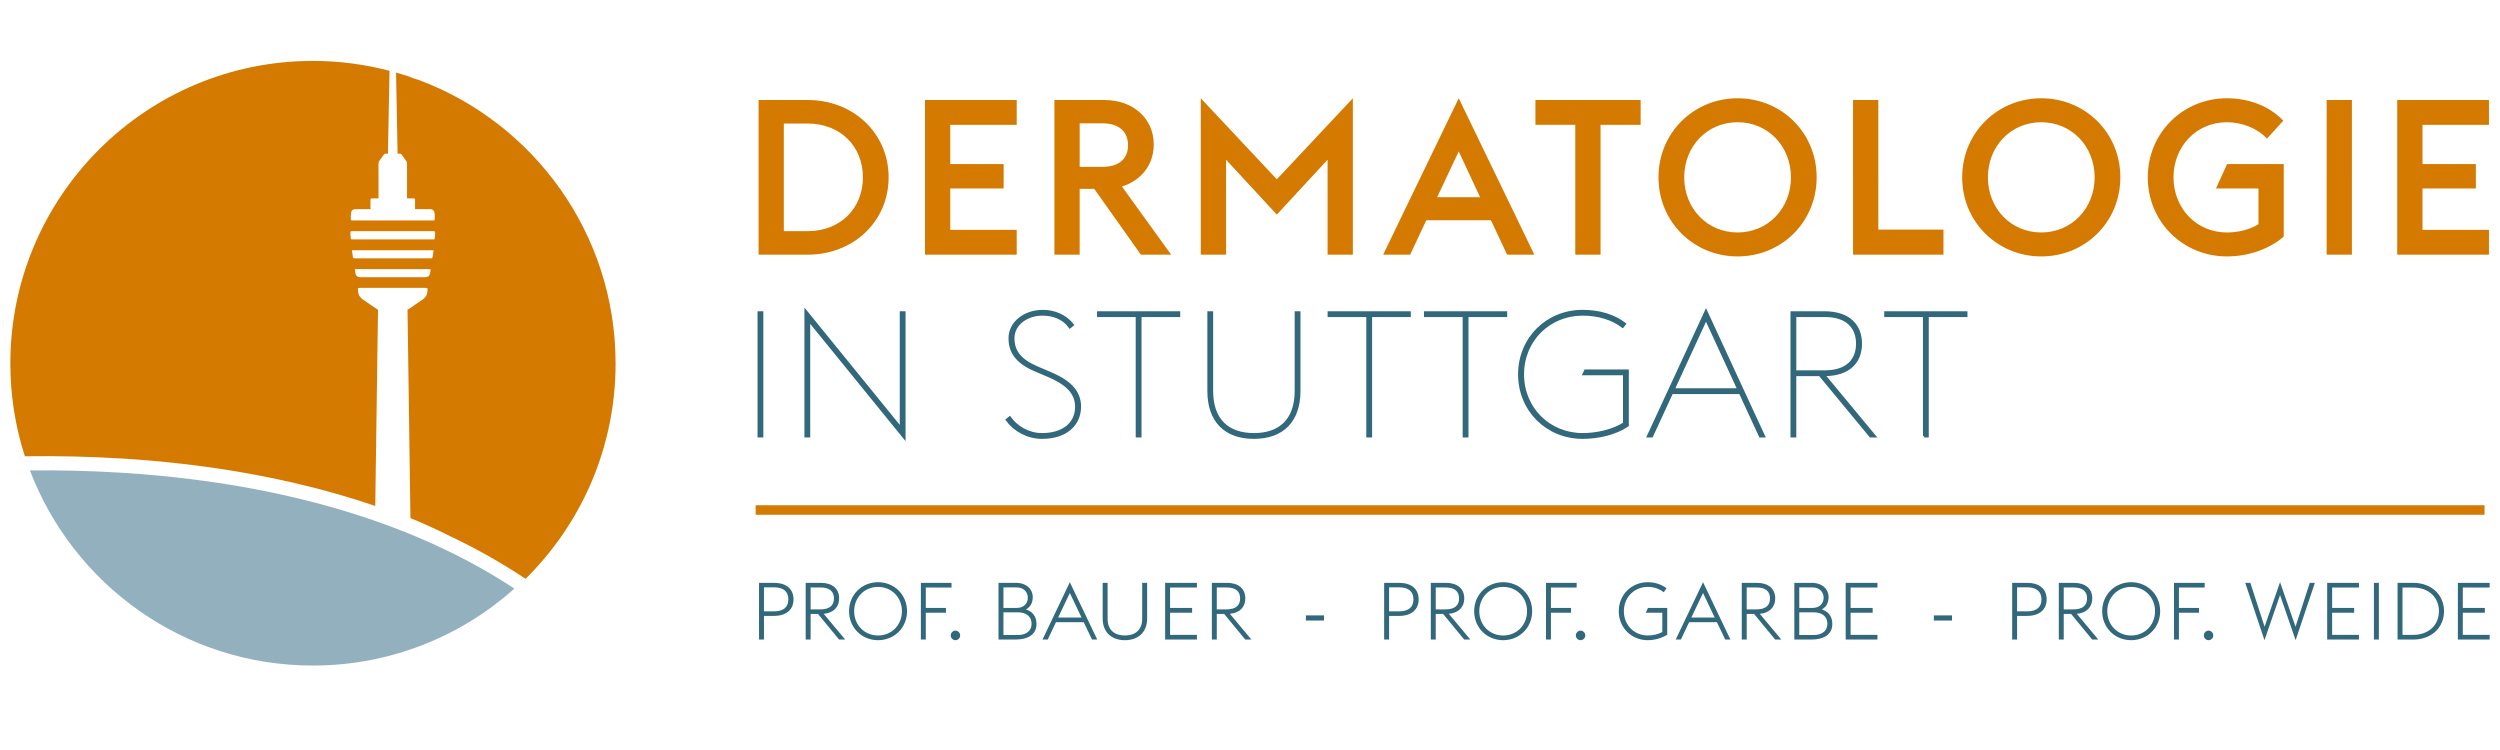
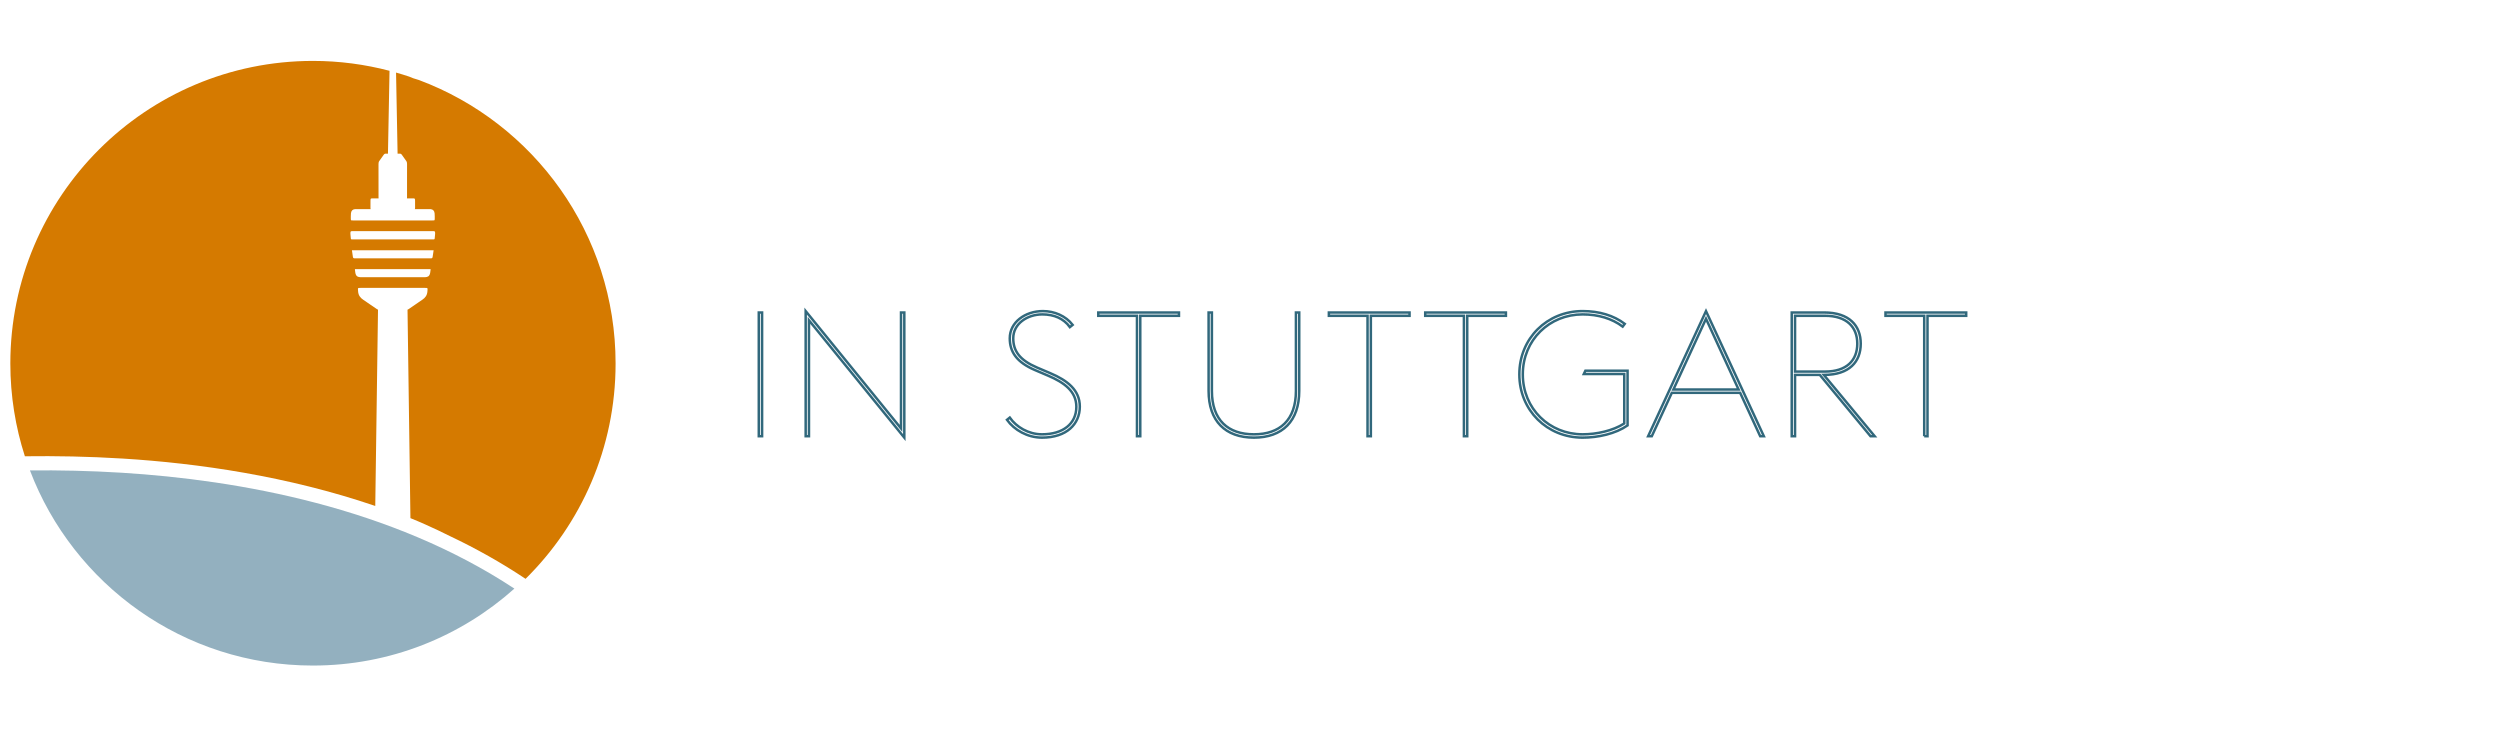
<svg xmlns="http://www.w3.org/2000/svg" version="1.1" id="Ebene_1" x="0px" y="0px" width="300px" height="90px" viewBox="0 0 300 90" enable-background="new 0 0 300 90" xml:space="preserve" preserveAspectRatio="xMinYMid meet" style="max-height: 80px;">
  <g>
-     <path fill="#31687C" d="M91.054,52.347h0.397V37.498h-0.397V52.347L91.054,52.347z M108.517,52.515V37.498h-0.397v13.907         L96.68,37.331v15.016h0.397V38.439L108.517,52.515L108.517,52.515z M125.038,52.515c2.971,0,4.54-1.632,4.54-3.724         c0-1.986-1.485-3.137-3.555-4.015l-1.57-0.669c-2.111-0.899-2.864-2.008-2.864-3.514c0-1.756,1.694-2.865,3.492-2.865         c1.381,0,2.553,0.481,3.306,1.527l0.334-0.272c-0.857-1.087-2.197-1.652-3.577-1.652c-2.133,0-3.973,1.339-3.973,3.263         c0,1.61,0.794,2.866,3.053,3.827l1.569,0.669c1.903,0.816,3.368,1.862,3.368,3.723c0,2.049-1.612,3.305-4.122,3.305         c-1.631,0-3.074-0.878-3.868-2.008l-0.336,0.272C121.713,51.594,123.282,52.515,125.038,52.515L125.038,52.515z M136.436,52.347         h0.397V37.896h4.644v-0.397h-9.684v0.397h4.643V52.347L136.436,52.347z M150.469,52.515c3.43,0,5.439-1.987,5.439-5.605v-9.411         h-0.398v9.411c0,3.514-1.944,5.208-5.041,5.208c-3.095,0-5.042-1.694-5.042-5.208v-9.411h-0.395v9.411         C145.032,50.527,147.038,52.515,150.469,52.515L150.469,52.515z M164.104,52.347h0.398V37.896h4.643v-0.397h-9.682v0.397h4.641         V52.347L164.104,52.347z M175.669,52.347h0.398V37.896h4.643v-0.397h-9.684v0.397h4.643V52.347L175.669,52.347z M189.912,52.515         c1.861,0,3.951-0.461,5.396-1.465v-6.567h-5.062l-0.188,0.398h4.851v5.939c-1.379,0.878-3.323,1.297-4.997,1.297         c-3.974,0-7.175-3.054-7.175-7.194c0-4.141,3.201-7.195,7.175-7.195c1.882,0,3.534,0.502,4.81,1.464l0.25-0.334         c-1.338-1.004-3.053-1.527-5.06-1.527c-4.266,0-7.592,3.284-7.592,7.592S185.646,52.515,189.912,52.515L189.912,52.515z          M197.774,52.347h0.44l2.404-5.208h8.2l2.404,5.208h0.44l-6.943-15.016L197.774,52.347L197.774,52.347z M204.721,38.251         l3.909,8.491h-7.821L204.721,38.251L204.721,38.251z M224.463,52.347h0.5l-6.105-7.361h0.041c3.032,0,4.391-1.59,4.391-3.744         c0-2.154-1.358-3.744-4.391-3.744h-3.891v14.849h0.398v-7.361h2.97L224.463,52.347L224.463,52.347z M215.406,44.588v-6.693h3.597         c2.593,0,3.87,1.338,3.87,3.346s-1.277,3.347-3.87,3.347H215.406L215.406,44.588z M230.904,52.347h0.396V37.896h4.643v-0.397         h-9.684v0.397h4.646V52.347L230.904,52.347z" />
    <path fill="none" stroke="#31687C" stroke-width="0.3" d="M91.054,52.347h0.397V37.498h-0.397V52.347L91.054,52.347z          M108.517,52.515V37.498h-0.397v13.907L96.68,37.331v15.016h0.397V38.439L108.517,52.515L108.517,52.515z M125.038,52.515         c2.971,0,4.54-1.632,4.54-3.724c0-1.986-1.485-3.137-3.555-4.015l-1.57-0.669c-2.111-0.899-2.864-2.008-2.864-3.514         c0-1.756,1.694-2.865,3.492-2.865c1.381,0,2.553,0.481,3.306,1.527l0.334-0.272c-0.857-1.087-2.197-1.652-3.577-1.652         c-2.133,0-3.973,1.339-3.973,3.263c0,1.61,0.794,2.866,3.053,3.827l1.569,0.669c1.903,0.816,3.368,1.862,3.368,3.723         c0,2.049-1.612,3.305-4.122,3.305c-1.631,0-3.074-0.878-3.868-2.008l-0.336,0.272C121.713,51.594,123.282,52.515,125.038,52.515         L125.038,52.515z M136.436,52.347h0.397V37.896h4.644v-0.397h-9.684v0.397h4.643V52.347L136.436,52.347z M150.469,52.515         c3.43,0,5.439-1.987,5.439-5.605v-9.411h-0.398v9.411c0,3.514-1.944,5.208-5.041,5.208c-3.095,0-5.042-1.694-5.042-5.208v-9.411         h-0.395v9.411C145.032,50.527,147.038,52.515,150.469,52.515L150.469,52.515z M164.104,52.347h0.398V37.896h4.643v-0.397h-9.682         v0.397h4.641V52.347L164.104,52.347z M175.669,52.347h0.398V37.896h4.643v-0.397h-9.684v0.397h4.643V52.347L175.669,52.347z          M189.912,52.515c1.861,0,3.951-0.461,5.396-1.465v-6.567h-5.062l-0.188,0.398h4.851v5.939c-1.379,0.878-3.323,1.297-4.997,1.297         c-3.974,0-7.175-3.054-7.175-7.194c0-4.141,3.201-7.195,7.175-7.195c1.882,0,3.534,0.502,4.81,1.464l0.25-0.334         c-1.338-1.004-3.053-1.527-5.06-1.527c-4.266,0-7.592,3.284-7.592,7.592S185.646,52.515,189.912,52.515L189.912,52.515z          M197.774,52.347h0.44l2.404-5.208h8.2l2.404,5.208h0.44l-6.943-15.016L197.774,52.347L197.774,52.347z M204.721,38.251         l3.909,8.491h-7.821L204.721,38.251L204.721,38.251z M224.463,52.347h0.5l-6.105-7.361h0.041c3.032,0,4.391-1.59,4.391-3.744         c0-2.154-1.358-3.744-4.391-3.744h-3.891v14.849h0.398v-7.361h2.97L224.463,52.347L224.463,52.347z M215.406,44.588v-6.693h3.597         c2.593,0,3.87,1.338,3.87,3.346s-1.277,3.347-3.87,3.347H215.406L215.406,44.588z M230.904,52.347h0.396V37.896h4.643v-0.397         h-9.684v0.397h4.646V52.347L230.904,52.347z" />
-     <path fill="#D57A00" d="M94.06,27.739V14.824h2.85c4,0,6.641,2.797,6.641,6.457s-2.641,6.458-6.641,6.458H94.06L94.06,27.739z          M91.028,30.562h5.882c5.542,0,9.725-4.026,9.725-9.28S102.452,12,96.91,12h-5.882V30.562L91.028,30.562z M111,30.562h11.005         v-2.979h-7.973v-4.968h6.404v-2.928h-6.404v-4.706h7.973V12H111V30.562L111,30.562z M136.907,30.562h3.634l-5.91-8.182         c2.355-0.732,3.818-2.64,3.818-5.045c0-3.111-2.457-5.333-5.908-5.333h-6.013v18.561h3.033v-7.895h1.751L136.907,30.562         L136.907,30.562z M129.562,20.026v-5.229h2.692c2.091,0,3.11,1.046,3.11,2.641c0,1.568-1.019,2.588-3.11,2.588H129.562         L129.562,20.026z M144.096,30.562h3.032V19.164l6.092,6.588l6.091-6.588v11.398h3.032v-18.77l-9.123,9.725l-9.124-9.725V30.562         L144.096,30.562z M165.977,30.562h3.241l1.936-4.13h7.763l1.936,4.13h3.268l-9.071-18.77L165.977,30.562L165.977,30.562z          M175.048,18.17l2.562,5.49h-5.149L175.048,18.17L175.048,18.17z M189.033,30.562h3.034V14.981h4.81V12H184.25v2.98h4.783V30.562         L189.033,30.562z M208.511,27.896c-3.661,0-6.406-2.902-6.406-6.614s2.745-6.614,6.406-6.614c3.659,0,6.403,2.901,6.403,6.614         S212.17,27.896,208.511,27.896L208.511,27.896z M208.511,30.771c5.28,0,9.488-4.13,9.488-9.489s-4.208-9.489-9.488-9.489         c-5.256,0-9.492,4.13-9.492,9.489S203.255,30.771,208.511,30.771L208.511,30.771z M222.364,30.562h10.851v-3.006h-7.816V12h-3.034         V30.562L222.364,30.562z M244.951,27.896c-3.659,0-6.403-2.902-6.403-6.614s2.744-6.614,6.403-6.614         c3.661,0,6.406,2.901,6.406,6.614S248.612,27.896,244.951,27.896L244.951,27.896z M244.951,30.771c5.28,0,9.49-4.13,9.49-9.489         s-4.21-9.489-9.49-9.489c-5.256,0-9.49,4.13-9.49,9.489S239.695,30.771,244.951,30.771L244.951,30.771z M267.226,30.771         c2.613,0,5.098-0.889,6.823-2.378v-8.706h-6.798l-1.334,2.928h5.098v4.288c-1.047,0.653-2.431,0.994-3.789,0.994         c-3.661,0-6.405-2.902-6.405-6.614s2.744-6.614,6.405-6.614c1.83,0,3.659,0.731,4.81,1.96l1.961-2.144         c-1.7-1.778-4.132-2.692-6.771-2.692c-5.255,0-9.492,4.13-9.492,9.489S261.971,30.771,267.226,30.771L267.226,30.771z          M279.197,30.562h3.032V12h-3.032V30.562L279.197,30.562z M287.666,30.562h11.008v-2.979H290.7v-4.968h6.404v-2.928H290.7v-4.706         h7.974V12h-11.008V30.562L287.666,30.562z" />
-     <polygon fill="#D57A00" points="298.146,60.63 298.146,61.772 90.678,61.772 90.678,60.63 298.146,60.63   " />
-     <path fill="#31687C" d="M91.084,76.746h0.593v-2.837h1.189c1.477,0,2.357-0.747,2.357-1.983c0-1.267-0.88-1.984-2.357-1.984h-1.782         V76.746L91.084,76.746z M91.677,73.364v-2.887h1.189c1.16,0,1.736,0.518,1.736,1.448c0,0.93-0.576,1.438-1.736,1.438H91.677         L91.677,73.364z M100.688,76.746h0.738l-2.579-3.086c1.17-0.114,1.85-0.805,1.85-1.85c0-1.17-0.814-1.869-2.213-1.869h-1.802v6.805         h0.593V73.67h0.882L100.688,76.746L100.688,76.746z M97.275,73.125v-2.628h1.189c1.083,0,1.611,0.47,1.611,1.313         c0,0.835-0.528,1.314-1.611,1.314H97.275L97.275,73.125z M105.366,76.259c-1.64,0-2.867-1.266-2.867-2.914         c0-1.649,1.227-2.916,2.867-2.916c1.639,0,2.867,1.267,2.867,2.916C108.233,74.993,107.005,76.259,105.366,76.259L105.366,76.259z          M105.366,76.823c1.956,0,3.478-1.504,3.478-3.479c0-1.976-1.522-3.479-3.478-3.479s-3.479,1.504-3.479,3.479         C101.887,75.319,103.41,76.823,105.366,76.823L105.366,76.823z M110.504,76.746h0.593v-3.221h2.417v-0.573h-2.417v-2.446h3.087         v-0.564h-3.68V76.746L110.504,76.746z M114.653,76.823c0.317,0,0.566-0.269,0.566-0.565c0-0.315-0.249-0.584-0.566-0.584         c-0.315,0-0.564,0.269-0.564,0.584C114.089,76.555,114.338,76.823,114.653,76.823L114.653,76.823z M119.821,76.746h2.04         c1.515,0,2.521-0.622,2.521-1.868c0-0.979-0.574-1.544-1.274-1.744c0.49-0.259,0.824-0.738,0.824-1.496         c0-0.883-0.699-1.696-2.032-1.696h-2.079V76.746L119.821,76.746z M120.413,76.201v-2.724h1.717c1.121,0,1.659,0.585,1.659,1.371         c0,0.797-0.546,1.353-1.668,1.353H120.413L120.413,76.201z M120.413,72.952v-2.465h1.574c0.862,0,1.352,0.566,1.352,1.237         c0,0.7-0.49,1.228-1.352,1.228H120.413L120.413,72.952z M125.102,76.746h0.623l0.988-2.079h3.334l0.998,2.079h0.624l-3.289-6.881         L125.102,76.746L125.102,76.746z M128.38,71.159l1.4,2.942h-2.801L128.38,71.159L128.38,71.159z M134.984,76.823         c1.573,0,2.673-0.938,2.673-2.597v-4.285h-0.593v4.313c0,1.343-0.834,2.004-2.081,2.004c-1.236,0-2.07-0.661-2.07-2.004v-4.313         h-0.593v4.285C132.32,75.885,133.412,76.823,134.984,76.823L134.984,76.823z M139.816,76.746h3.813v-0.564h-3.219v-2.656h2.645         v-0.573h-2.645v-2.446h3.219v-0.564h-3.813V76.746L139.816,76.746z M149.429,76.746h0.738l-2.579-3.086         c1.171-0.114,1.849-0.805,1.849-1.85c0-1.17-0.813-1.869-2.211-1.869h-1.803v6.805h0.592V73.67h0.883L149.429,76.746         L149.429,76.746z M146.015,73.125v-2.628h1.19c1.083,0,1.611,0.47,1.611,1.313c0,0.835-0.527,1.314-1.611,1.314H146.015         L146.015,73.125z M156.706,74.465h2.173v-0.621h-2.173V74.465L156.706,74.465z M166.098,76.746h0.594v-2.837h1.19         c1.476,0,2.356-0.747,2.356-1.983c0-1.267-0.881-1.984-2.356-1.984h-1.784V76.746L166.098,76.746z M166.691,73.364v-2.887h1.19         c1.158,0,1.733,0.518,1.733,1.448c0,0.93-0.575,1.438-1.733,1.438H166.691L166.691,73.364z M175.702,76.746h0.738l-2.578-3.086         c1.169-0.114,1.849-0.805,1.849-1.85c0-1.17-0.813-1.869-2.213-1.869h-1.801v6.805h0.592V73.67h0.884L175.702,76.746         L175.702,76.746z M172.289,73.125v-2.628h1.189c1.084,0,1.611,0.47,1.611,1.313c0,0.835-0.527,1.314-1.611,1.314H172.289         L172.289,73.125z M180.381,76.259c-1.641,0-2.867-1.266-2.867-2.914c0-1.649,1.227-2.916,2.867-2.916         c1.64,0,2.867,1.267,2.867,2.916C183.248,74.993,182.021,76.259,180.381,76.259L180.381,76.259z M180.381,76.823         c1.954,0,3.478-1.504,3.478-3.479c0-1.976-1.523-3.479-3.478-3.479c-1.957,0-3.48,1.504-3.48,3.479         C176.9,75.319,178.424,76.823,180.381,76.823L180.381,76.823z M185.52,76.746h0.592v-3.221h2.415v-0.573h-2.415v-2.446h3.086         v-0.564h-3.678V76.746L185.52,76.746z M189.668,76.823c0.317,0,0.567-0.269,0.567-0.565c0-0.315-0.25-0.584-0.567-0.584         c-0.316,0-0.566,0.269-0.566,0.584C189.102,76.555,189.352,76.823,189.668,76.823L189.668,76.823z M197.729,76.823         c0.825,0,1.709-0.249,2.339-0.66v-3.211h-2.31l-0.258,0.573h1.976v2.32c-0.479,0.27-1.132,0.413-1.747,0.413         c-1.64,0-2.865-1.266-2.865-2.915c0-1.648,1.226-2.915,2.865-2.915c0.788,0,1.43,0.251,1.918,0.644l0.335-0.479         c-0.603-0.46-1.38-0.728-2.253-0.728c-1.954,0-3.478,1.504-3.478,3.479C194.251,75.319,195.774,76.823,197.729,76.823         L197.729,76.823z M201.084,76.746h0.623l0.987-2.079h3.337l0.996,2.079h0.623l-3.286-6.881L201.084,76.746L201.084,76.746z          M204.364,71.159l1.397,2.942h-2.798L204.364,71.159L204.364,71.159z M213.019,76.746h0.737l-2.578-3.086         c1.169-0.114,1.849-0.805,1.849-1.85c0-1.17-0.813-1.869-2.213-1.869h-1.803v6.805h0.594V73.67h0.882L213.019,76.746         L213.019,76.746z M209.604,73.125v-2.628h1.19c1.083,0,1.61,0.47,1.61,1.313c0,0.835-0.527,1.314-1.61,1.314H209.604         L209.604,73.125z M215.318,76.746h2.043c1.515,0,2.519-0.622,2.519-1.868c0-0.979-0.572-1.544-1.272-1.744         c0.487-0.259,0.823-0.738,0.823-1.496c0-0.883-0.698-1.696-2.032-1.696h-2.08V76.746L215.318,76.746z M215.913,76.201v-2.724h1.717         c1.121,0,1.656,0.585,1.656,1.371c0,0.797-0.546,1.353-1.667,1.353H215.913L215.913,76.201z M215.913,72.952v-2.465h1.573         c0.862,0,1.35,0.566,1.35,1.237c0,0.7-0.487,1.228-1.35,1.228H215.913L215.913,72.952z M221.482,76.746h3.813v-0.564h-3.222v-2.656         h2.646v-0.573h-2.646v-2.446h3.222v-0.564h-3.813V76.746L221.482,76.746z M232.064,74.465h2.176v-0.621h-2.176V74.465         L232.064,74.465z M241.459,76.746h0.592v-2.837h1.189c1.476,0,2.357-0.747,2.357-1.983c0-1.267-0.882-1.984-2.357-1.984h-1.781         V76.746L241.459,76.746z M242.051,73.364v-2.887h1.189c1.161,0,1.736,0.518,1.736,1.448c0,0.93-0.575,1.438-1.736,1.438H242.051         L242.051,73.364z M251.062,76.746h0.737l-2.578-3.086c1.172-0.114,1.851-0.805,1.851-1.85c0-1.17-0.814-1.869-2.215-1.869h-1.801         v6.805h0.592V73.67h0.884L251.062,76.746L251.062,76.746z M247.647,73.125v-2.628h1.19c1.083,0,1.61,0.47,1.61,1.313         c0,0.835-0.527,1.314-1.61,1.314H247.647L247.647,73.125z M255.739,76.259c-1.64,0-2.865-1.266-2.865-2.914         c0-1.649,1.226-2.916,2.865-2.916c1.641,0,2.867,1.267,2.867,2.916C258.606,74.993,257.38,76.259,255.739,76.259L255.739,76.259z          M255.739,76.823c1.957,0,3.48-1.504,3.48-3.479c0-1.976-1.523-3.479-3.48-3.479c-1.956,0-3.478,1.504-3.478,3.479         C252.262,75.319,253.783,76.823,255.739,76.823L255.739,76.823z M260.878,76.746h0.592v-3.221h2.418v-0.573h-2.418v-2.446h3.089         v-0.564h-3.681V76.746L260.878,76.746z M265.027,76.823c0.316,0,0.566-0.269,0.566-0.565c0-0.315-0.25-0.584-0.566-0.584         s-0.564,0.269-0.564,0.584C264.463,76.555,264.711,76.823,265.027,76.823L265.027,76.823z M271.737,76.823l1.869-5.415l1.869,5.415         l2.31-6.882h-0.613l-1.707,5.262l-1.858-5.338l-1.858,5.338l-1.707-5.262h-0.614L271.737,76.823L271.737,76.823z M279.262,76.746         h3.813v-0.564h-3.219v-2.656h2.644v-0.573h-2.644v-2.446h3.219v-0.564h-3.813V76.746L279.262,76.746z M284.87,76.746h0.594v-6.805         h-0.594V76.746L284.87,76.746z M288.3,76.182v-5.676h1.294c1.861,0,3.078,1.189,3.078,2.839c0,1.648-1.217,2.837-3.078,2.837H288.3         L288.3,76.182z M287.706,76.746h1.888c2.167,0,3.69-1.427,3.69-3.401c0-1.976-1.523-3.403-3.69-3.403h-1.888V76.746L287.706,76.746         z M294.943,76.746h3.815v-0.564h-3.222v-2.656h2.646v-0.573h-2.646v-2.446h3.222v-0.564h-3.815V76.746L294.943,76.746z" />
    <path fill="#D57A00" d="M50.277,9.604c-1.111-0.345-0.371-0.098-1.17-0.409c-0.521-0.175-1.049-0.335-1.581-0.487l0.184,9.729         c0.083,0,0.167,0.001,0.251,0c0.116-0.002,0.196,0.041,0.269,0.149c0.165,0.244,0.333,0.486,0.511,0.721         c0.083,0.11,0.105,0.227,0.105,0.367c-0.004,0.668-0.002,1.338-0.002,2.008c0,0.658,0.002,1.316,0,1.975         c0,0.066-0.001,0.113-0.007,0.149c0.227,0,0.454-0.001,0.681,0c0.287,0.001,0.288,0.002,0.29,0.321         c0.001,0.28-0.004,0.558,0.001,0.838c0,0.062-0.013,0.101-0.032,0.134h1.475c0.143,0,0.288-0.013,0.43,0         c0.268,0.023,0.437,0.188,0.47,0.488c0.027,0.243,0.013,0.49,0.016,0.736c0,0.08-0.036,0.124-0.105,0.126         c-0.076,0.004-0.153,0.004-0.23,0.004h-4.7h-4.699c-0.077,0-0.154,0-0.23-0.004c-0.069-0.002-0.106-0.046-0.105-0.126         c0.003-0.246-0.011-0.493,0.016-0.736c0.033-0.301,0.202-0.465,0.47-0.488c0.142-0.013,0.286,0,0.429,0h1.476         c-0.021-0.033-0.034-0.072-0.034-0.134c0.006-0.28,0.001-0.559,0.003-0.838c0.001-0.319,0.001-0.32,0.29-0.321         c0.226-0.001,0.453,0,0.68,0c-0.004-0.036-0.006-0.083-0.006-0.149c-0.003-0.658-0.001-1.316-0.001-1.975         c0-0.67,0.002-1.34-0.002-2.008c0-0.141,0.021-0.257,0.104-0.367c0.177-0.235,0.346-0.478,0.511-0.721         c0.072-0.108,0.152-0.151,0.269-0.149c0.083,0.001,0.167,0,0.251,0l0.188-9.941c-2.934-0.768-6.009-1.187-9.185-1.187         C17.5,7.309,1.241,23.567,1.241,43.624c0,3.882,0.615,7.62,1.744,11.127c3.689-0.048,7.64,0.022,11.746,0.276         c9.059,0.562,19.8,2.11,30.301,5.688l0.329-23.555c-0.042-0.015-0.083-0.033-0.124-0.06c-0.552-0.381-1.104-0.761-1.658-1.136         c-0.338-0.229-0.576-0.518-0.609-1.015c-0.028-0.405-0.059-0.402,0.292-0.402c1.29,0,2.58,0,3.869,0c1.29,0,2.579,0,3.868,0         c0.352,0,0.321-0.003,0.293,0.402c-0.033,0.498-0.271,0.786-0.609,1.015c-0.554,0.375-1.106,0.754-1.658,1.136         c-0.04,0.027-0.082,0.045-0.123,0.06l0.349,25.016c2.467,0.997,4.757,2.164,4.757,2.164c3.112,1.479,6.15,3.174,9.059,5.12         c6.667-6.585,10.803-15.727,10.803-25.837C73.871,28.043,64.057,14.76,50.277,9.604L50.277,9.604z M51.67,32.377         c-0.042,0.274-0.034,0.473-0.162,0.671c-0.144,0.22-0.43,0.217-0.66,0.218c-1.239,0.003-6.194,0.003-7.433,0         c-0.231-0.001-0.517,0.002-0.66-0.218c-0.128-0.198-0.12-0.396-0.162-0.671c-0.003-0.019-0.009-0.041-0.001-0.079h9.079         C51.679,32.336,51.673,32.358,51.67,32.377L51.67,32.377z M51.918,30.813c-0.018,0.128-0.067,0.187-0.19,0.187         c-0.057,0-9.135,0.002-9.192,0c-0.123-0.004-0.172-0.058-0.191-0.187c-0.034-0.253-0.073-0.505-0.113-0.778         c0.328-0.011,9.474-0.011,9.802,0C51.992,30.308,51.953,30.559,51.918,30.813L51.918,30.813z M52.168,28.566         c0.001,0.11-0.037,0.167-0.136,0.163c-0.034,0-9.769,0-9.803,0c-0.099,0.004-0.137-0.053-0.135-0.163         c-0.026-0.155-0.026-0.302-0.046-0.502c0.001-0.325,0.002-0.326,0.283-0.328h9.601c0.281,0.002,0.281,0.003,0.282,0.328         C52.194,28.264,52.194,28.411,52.168,28.566L52.168,28.566z" />
    <path fill="#93B0BF" d="M14.606,56.727c-3.84-0.237-7.541-0.312-11.014-0.28c5.202,13.688,18.437,23.419,33.949,23.419         c9.291,0,17.763-3.494,24.186-9.232C46.916,60.86,28.694,57.601,14.606,56.727" />
  </g>
</svg>